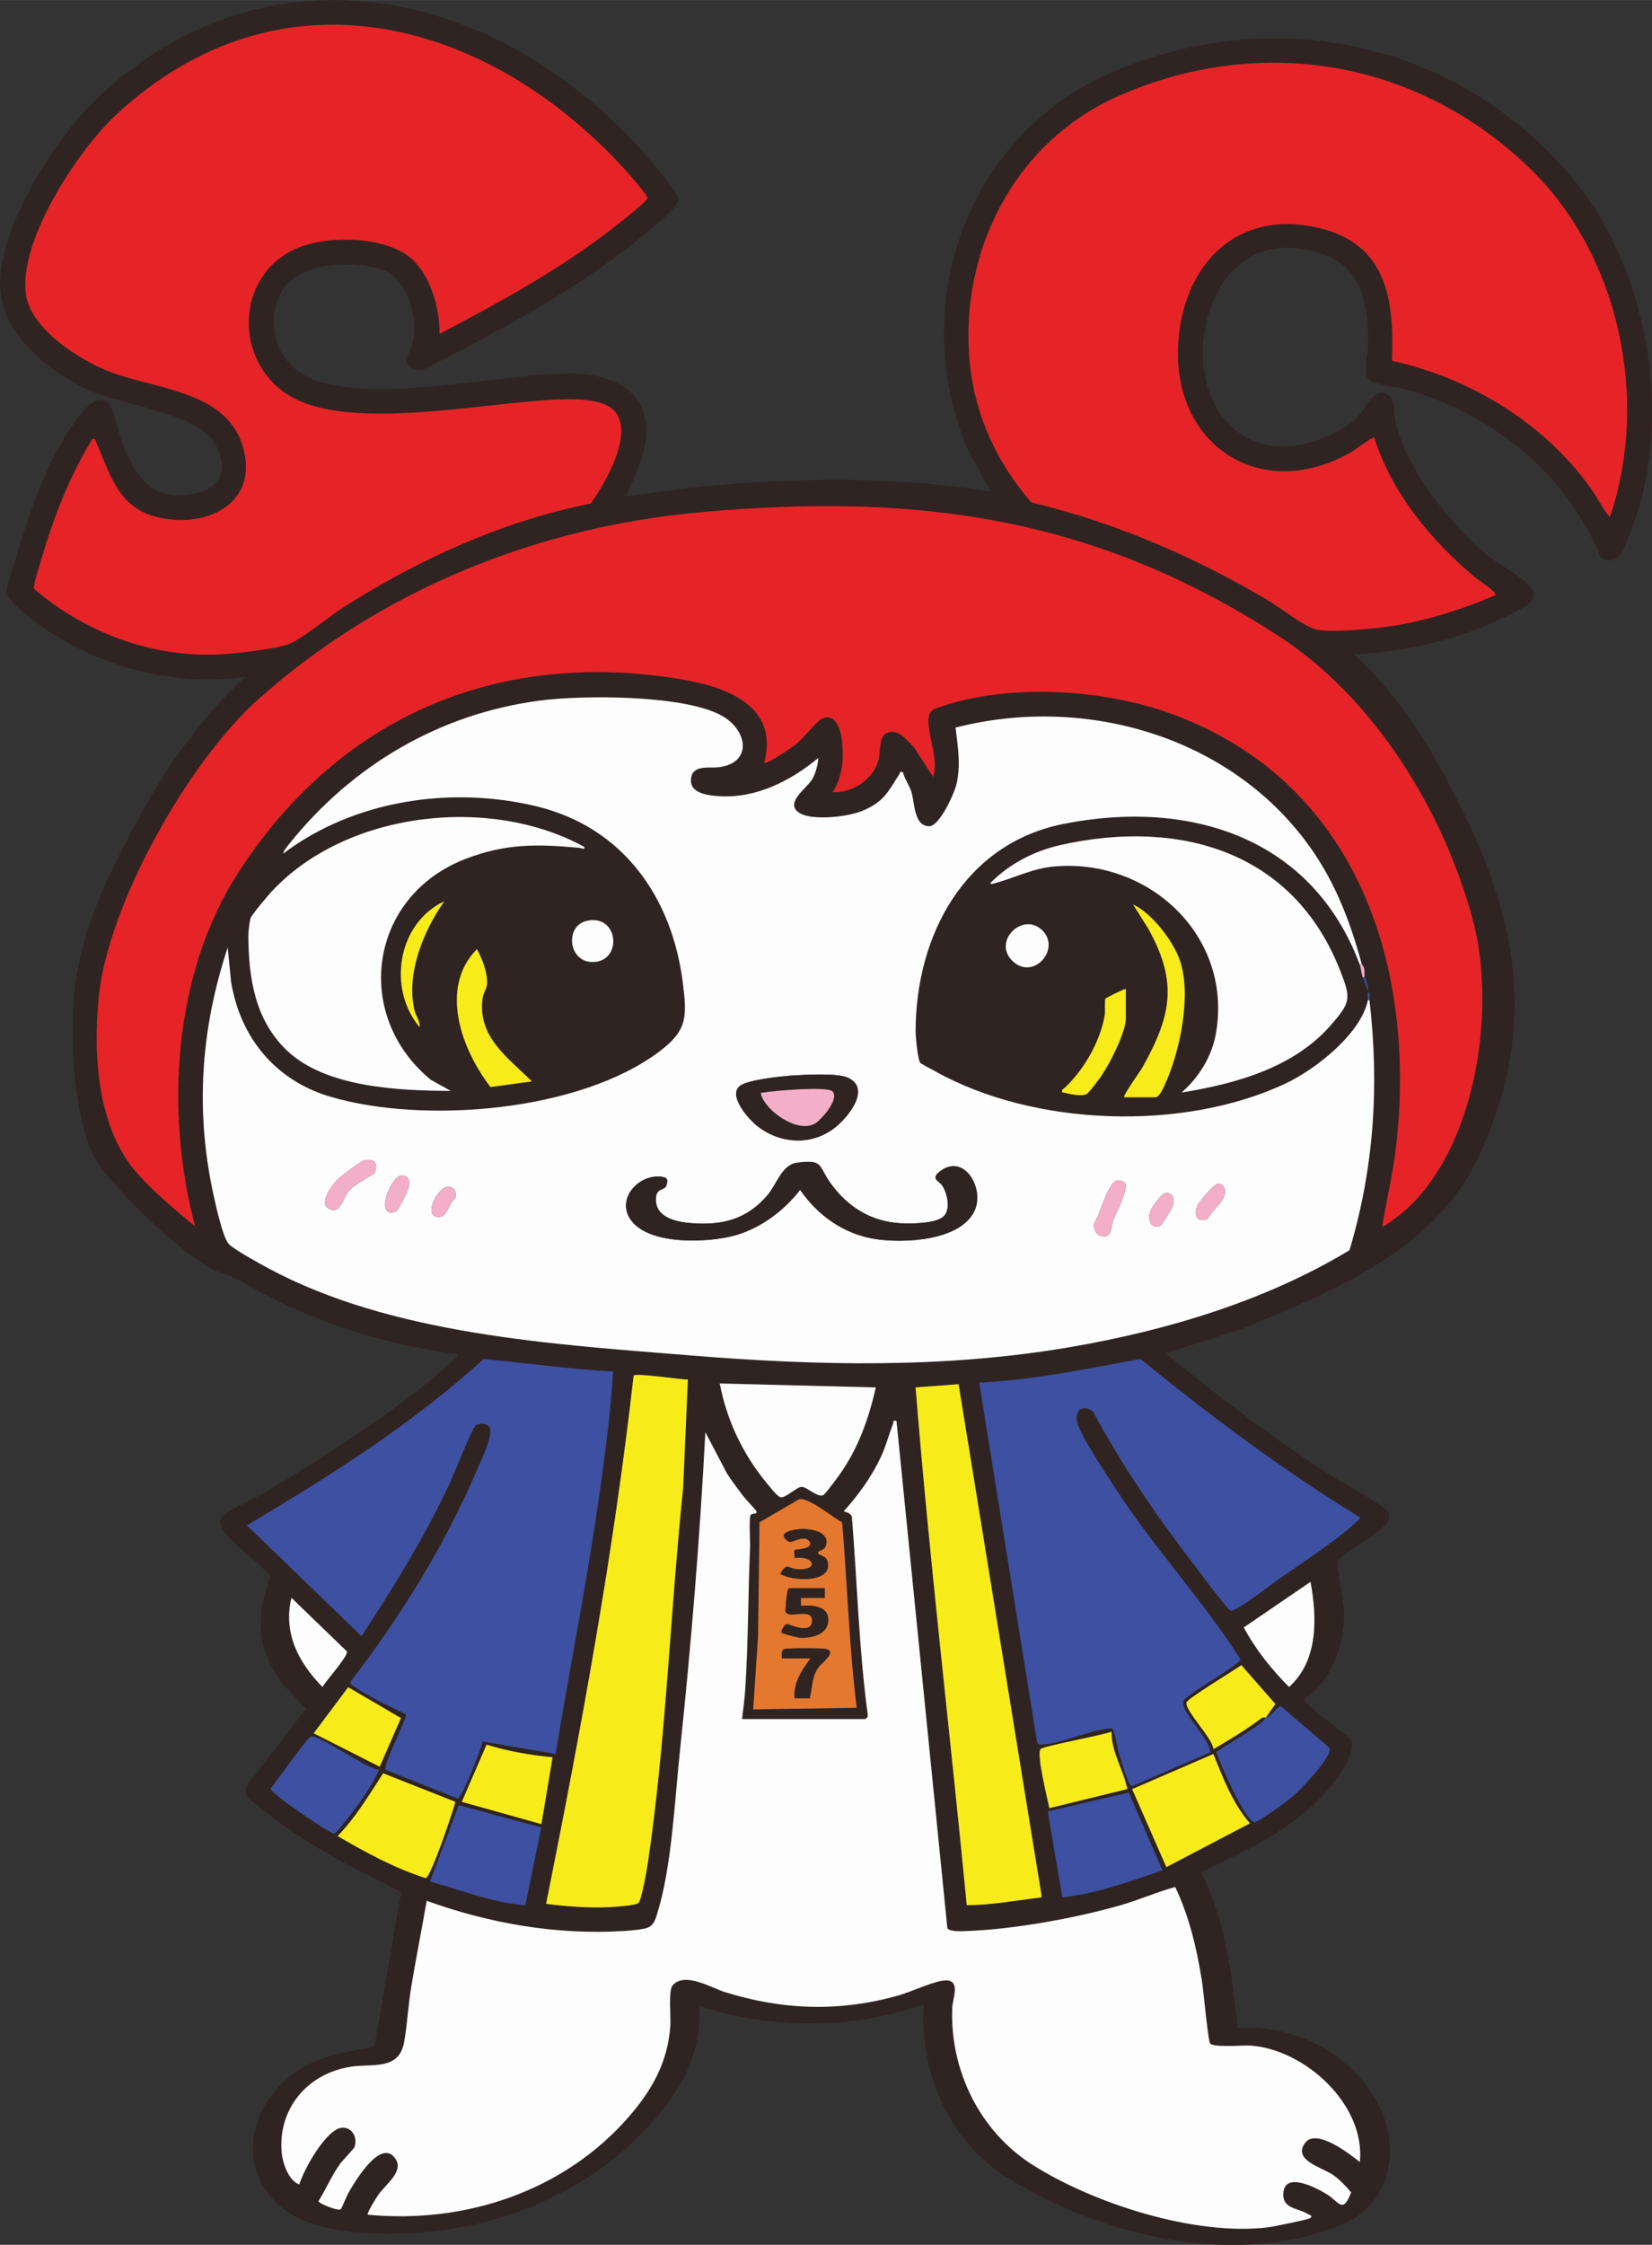
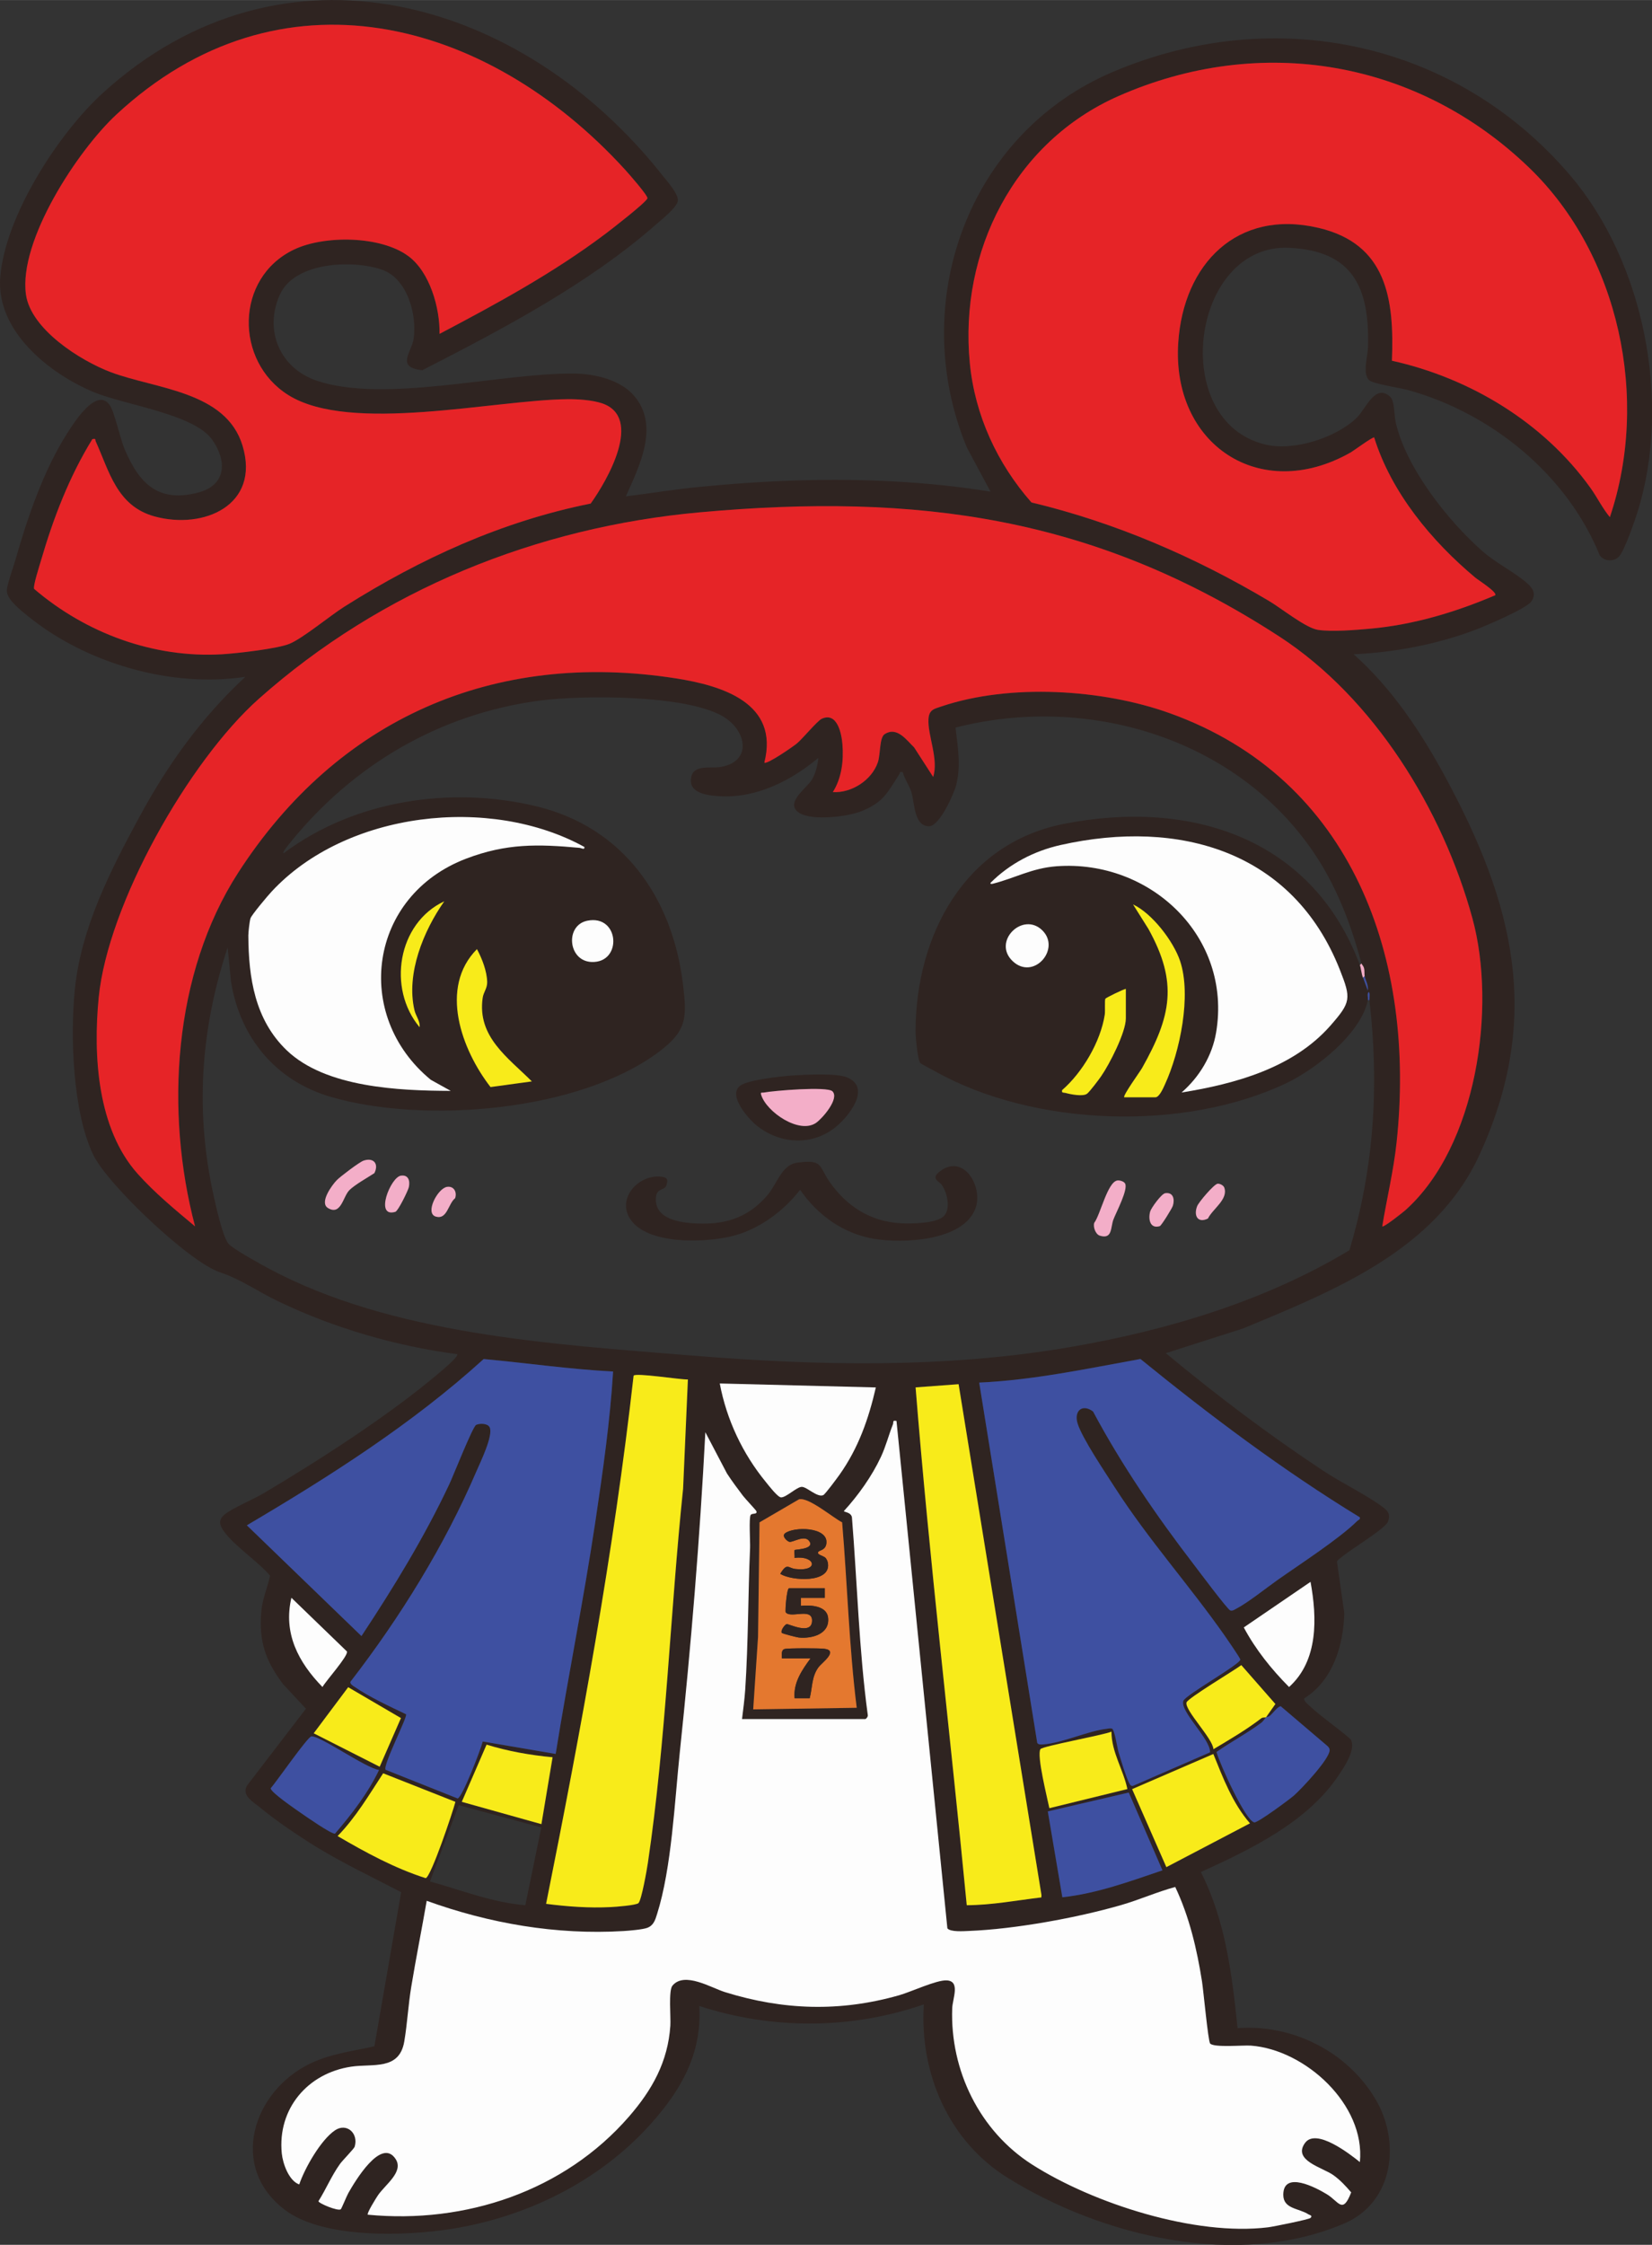
<svg xmlns="http://www.w3.org/2000/svg" id="b" width="105.83mm" height="143.71mm" viewBox="0 0 300 407.36">
  <rect x="0" y="0" width="300" height="407.36" fill="#333333" stroke="none" />
  <defs>
    <style>.d{fill:#2f2421;}.e{fill:#f3aec8;}.f{fill:#e62427;}.g{fill:#3e50a1;}.h{fill:#f8eb1a;}.i{fill:#e4782f;}.j{fill:#fdfdfd;}</style>
  </defs>
  <g id="c">
    <path class="d" d="M113.65,90.07c4.48-.55,8.95-1.3,13.45-1.73,5.89-.57,12-1,17.92-1.17,11.6-.34,23.43.19,34.86,2.04l-4.29-7.99c-10.88-26.2.16-57.04,26.57-68.21,29.37-12.43,62.22-5.53,82.98,18.8,13.49,15.82,18.44,41.26,12.23,61.1-.53,1.69-2.3,6.75-3.25,7.95-.88,1.12-2.77,1.08-3.61-.09-5.96-14.66-19.68-25.81-34.79-29.99-1.44-.4-6.47-1.14-7.13-1.83-1.19-1.25-.21-4.3-.16-5.92.3-10.67-2.59-17.52-14.31-18.07-17.83-.84-22.11,31.6-4.21,35.73,5.09,1.18,12.77-1.26,16.51-4.93,1.61-1.58,3.34-6.29,6.05-3.75.79.74.7,3.28.97,4.53,1.81,8.25,9.53,18.01,15.82,23.52,2.47,2.16,6.08,3.93,8.24,5.93,1.01.93,1.44,1.94.57,3.17-.92,1.3-8.52,4.52-10.4,5.22-6.98,2.59-14.4,3.99-21.84,4.34,6.96,6.21,12.22,14.11,16.63,22.26,12.46,23.01,17.7,43.66,6.17,68.66-7.97,17.28-26.33,24.54-42.9,31.43l-14.02,4.48c9.16,7.6,18.71,14.82,28.65,21.38,3.28,2.17,8.05,4.46,10.95,6.7.91.7,1.15,1.32.76,2.46-.49,1.43-7.9,5.64-9.29,7.22l1.34,9.39c-.15,5.92-2.08,12.22-7.25,15.48-.26.35.63,1.08.86,1.3,2.35,2.18,5.12,4.01,7.54,6.13,1.08,1.8-1.22,5.12-2.26,6.66-5.67,8.43-15.96,13.35-24.94,17.44,4.47,8.76,5.67,18.65,6.67,28.33,9.96-.75,19.84,4.23,24.98,12.77,4.71,7.83,3.4,18.82-5.62,22.68-19.31,8.26-43.87,2.41-61.1-8.29-10.74-6.67-16.02-18.97-15.24-31.47-13.24,4.56-27.46,4.6-40.77.29.52,8.72-3.38,15.37-8.96,21.56-9.27,10.27-22.41,16.74-36.06,18.89-8.28,1.31-23.11,1.82-30.1-3.36-10.48-7.77-6-21.73,4.64-26.73,3.71-1.74,7.55-2.16,11.48-3.05l4.86-27.97c-5.57-2.9-11.34-5.6-16.7-9.02-2.93-1.87-6.29-4.16-8.96-6.37-1.24-1.03-3.4-2.16-2.31-3.98l10.68-13.92-4.19-4.5c-3.18-4.26-4.37-7.71-3.92-13.13.19-2.28,1.11-4.32,1.6-6.5-2.29-2.71-6.39-5.29-8.41-8.09-.82-1.15-1.01-2.08.17-3.04,1.43-1.17,5.26-2.76,7.12-3.87,10.19-6.05,22.76-14.13,31.75-21.75.36-.31,3.76-3.1,3.33-3.46-11.14-1.47-22.36-4.73-32.49-9.59-3.71-1.78-6.83-4.03-10.6-5.28-5.55-1.84-20.38-15.9-22.98-21.29-3.75-7.76-4.22-21.74-3.33-30.22,1.16-11.07,6.47-21.45,11.7-31.1s11.28-18.03,19.24-25.44c-13.43,2.06-28.97-2.46-39.46-11-1.21-.98-3.93-3.05-3.85-4.69.05-1.08,1.16-4.14,1.53-5.43,2.15-7.57,5.15-16.37,9.39-23,1.17-1.83,5.38-8.63,7.78-5.17.84,1.21,1.89,6.09,2.7,8,2.65,6.25,6.15,9.81,13.46,7.82,5.02-1.36,5.13-5.74,2.44-9.55-3.29-4.66-15.74-6.28-21.46-8.62C8.93,67.79-.7,60.08.04,50.34c.84-11.06,10.53-26.09,18.61-33.45C51.39-12.93,94.91-.32,120.29,31.8c.83,1.05,2.88,3.31,2.81,4.58-.06,1.15-2.84,3.36-3.83,4.23-12.4,10.92-27.94,19.06-42.57,26.56-4.9-.48-1.94-3.31-1.59-5.66.66-4.43-1.15-11.01-5.77-12.59-5.32-1.82-15.79-1.42-18.5,4.51-2.97,6.5,0,13.41,6.72,15.66,12.36,4.14,33.26-1.44,46.69-1.31,3.73.03,8.48,1.13,10.96,4.1,4.58,5.47.9,12.67-1.56,18.2ZM79.82,60.57c10.32-5.43,20.71-11.07,30.05-18.1,1.21-.91,7.31-5.62,7.7-6.48.19-.42-3.44-4.54-4.06-5.22C88.35,3.22,50.72-6.71,21.11,20.8,14.12,27.29,3.36,43.62,4.7,53.41c.87,6.33,9.89,12.03,15.39,14.11,8.2,3.09,20.95,3.43,23.95,13.36,3.25,10.78-7.05,15.28-16,12.82-6.82-1.88-8.2-8.15-10.67-13.63-.15-.34.14-.52-.6-.4-4.21,6.83-7.1,14.35-9.34,22.05-.25.88-1.49,4.67-1.24,5.14,9.38,8.03,21.69,12.59,34.14,11.86,2.61-.15,10.07-.99,12.26-1.91,2.45-1.02,7.34-5.1,10-6.77,13.82-8.71,28.53-15.43,44.67-18.67,2.96-4.12,9.65-15.64,2.03-18.2-1.74-.58-4.38-.76-6.22-.74-13.42.14-39.44,6.31-50.71-.74-9.79-6.12-9.72-21.28,1.02-26.41,5.5-2.63,15.72-2.52,20.74,1.17,3.93,2.88,5.77,9.42,5.69,14.12ZM292.35,93.84c7.23-21.43,1.76-47.56-14.59-63.35-20.26-19.56-48.76-24.47-74.66-13.06-18.87,8.31-28.97,28.2-26.98,48.49.92,9.43,4.98,18.2,11.19,25.25,15.24,3.63,29.73,9.9,43.14,17.88,2.25,1.34,6.68,4.92,8.92,5.25,2.54.37,6.8.02,9.46-.22,7.88-.71,15.47-2.99,22.7-6.07.41-.56-3.06-2.73-3.61-3.19-7.94-6.64-15.26-15.46-18.37-25.44-.21-.19-3.76,2.43-4.33,2.75-16.4,9.26-32.49-1.49-31.25-19.98.95-14.25,10.68-24.27,25.46-20.81,12.4,2.9,13.79,12.91,13.34,24.11,14.19,3.14,27.56,11.22,36.06,23.09,1.24,1.73,2.16,3.67,3.52,5.3ZM251.01,222.55c.24.28,3.81-2.56,4.18-2.9,13.03-11.6,16.63-36.83,12.22-52.99-5.39-19.7-17.85-39.97-35.05-51.14-33.53-21.78-65.71-26.13-105.26-22.55-29.62,2.68-57.82,14.05-80.09,33.85-12.71,11.3-27.42,37.26-29.07,54.23-1.03,10.6-.22,23.8,7.08,31.96,3.11,3.48,6.84,6.55,10.42,9.54-5.48-20.75-4-45.85,7.83-64.18,18.02-27.93,46.39-40.43,79.46-35.27,8.42,1.31,18.86,4.47,16.09,15.29.43.42,5.29-2.95,5.92-3.48,1.05-.88,3.7-4.1,4.5-4.47,2.82-1.3,3.61,2.71,3.76,4.61.24,2.98-.13,6.13-1.74,8.69,3.35.21,7.07-2.13,8.18-5.42.5-1.49.25-4.48,1.25-5.11,2.22-1.41,3.94,1.08,5.33,2.42l3.46,5.36c1.04-3.23-1.05-7.59-.85-10.52.11-1.71,1.05-1.83,2.37-2.28,12.4-4.18,29.2-3.16,41.43,1.23,33.34,11.96,44.78,44.74,41.2,77.95-.55,5.12-1.77,10.12-2.6,15.19ZM247.24,174.82c-1.98-7.36-4.65-14.35-9.02-20.63-14.2-20.42-40.94-28.26-64.7-22.16.41,3.53,1.01,6.87.13,10.4-.42,1.66-3.05,7.5-4.92,7.5-2.82,0-2.6-4.3-3.25-6.28-.41-1.23-1.21-2.27-1.53-3.53-.67-.15-.46.09-.64.37-2.15,3.33-2.84,5.08-6.88,6.71-2.52,1.02-8.77,1.72-11.1.41-3.16-1.78,1.25-4.61,2.14-6.18.68-1.19,1-2.56,1.15-3.91-5.02,4.18-11.34,7.4-18.08,6.95-2.23-.15-5.68-.57-4.99-3.57.49-2.12,3.43-1.49,4.97-1.68,6.14-.78,5.24-6.65.67-9.28-6.79-3.9-25.45-3.84-33.27-2.8-18.15,2.42-33.88,11.69-45.29,25.85-.23.28-1.37,1.65-1.16,1.87,12.84-9.67,30.47-12.29,45.98-8.54,15.73,3.8,24.64,16.54,26.56,32.15.76,6.16.77,8.56-4.33,12.38-14.5,10.87-42.61,13.15-59.61,8.19-9.97-2.91-16.46-10.69-18.12-20.92l-.61-6.18c-4.96,14.96-5.95,29.99-2.46,45.41.41,1.8,1.58,7.15,2.63,8.36.82.95,5.76,3.65,7.16,4.41,22.49,12.1,51.78,13.81,76.97,15.86,22.89,1.86,46.02,2.36,68.73-1.54,17.55-3.01,35.41-8.36,50.68-17.57,4.49-14.93,5.43-29.93,3.63-45.39-.04-.34.14-1.45-.14-1.45-.34.3-.06,1.03-.14,1.45-1.23,6.08-9.47,12.55-14.84,15.09-18.59,8.81-45.86,7.89-63.82-2.21-.47-.26-2.43-1.28-2.6-1.45-.5-.52-.88-4.79-.88-5.77.05-17.42,8.88-34.06,26.89-37.63,22.96-4.55,45.18,2.49,53.8,25.61.22.6.27,1.65.58,2.31l.86,2.31c.15-.92-.41-1.82-.58-2.6-.09-.4.01-.93-.12-1.47-.09-.38-.41-.67-.46-.84ZM106.13,153.71c-17.18-9.47-43.31-6.47-56.82,8.09-.64.69-3.65,4.25-3.83,4.85-.16.54-.39,2.49-.39,3.11.04,7.68,1.17,15.28,6.96,20.83,7.08,6.79,20.49,7.33,29.79,7.37l-3.62-2.01c-14.27-11.73-11.26-33.41,6.44-40.14,7.29-2.77,12.97-2.65,20.6-1.95.3.03.92.43.86-.14ZM214.57,198.25c9.77-1.57,20.29-4.46,27.04-12.14,3.75-4.27,3.77-4.92,1.72-10.12-8.5-21.56-29.19-27.47-50.69-22.66-4.83,1.08-9.28,3.39-12.77,6.89-.04.22.27.18.43.14,3.93-.98,7.1-2.84,11.58-3.17,16.99-1.25,31.89,12.73,28.98,30.14-.71,4.26-3.06,8.12-6.28,10.92ZM80.68,163.55c-8.48,3.96-10.37,15.82-4.48,22.85.11-1.12-.7-2.05-.94-3.11-1.53-6.63,1.65-14.4,5.42-19.74ZM204.16,199.12h5.64c.73,0,1.45-1.71,1.73-2.32,2.74-5.94,4.86-16.15,2.76-22.42-1.21-3.6-5.09-8.65-8.54-10.26l2.79,4.44c5.43,9.76,4.15,15.86-1.16,25.26-.36.65-3.54,5.02-3.23,5.3ZM106.63,167.08c-4.05.84-3.49,7.32.8,7.48,5.65.21,5.1-8.7-.8-7.48ZM189.31,168.85c-3.54-3.54-9.19,1.99-5.41,5.56,3.78,3.58,8.79-2.17,5.41-5.56ZM96.59,196.23c-4.37-4.36-9.95-8.1-8.94-15.16.15-1.06.84-1.72.82-2.87-.04-1.96-.93-4.26-1.86-5.98-6.93,7-2.78,18.27,2.47,25.03l7.51-1.03ZM204.45,179.45c-.54.1-3.6,1.61-3.71,1.78-.18.28-.01,2.2-.12,2.92-.76,4.9-4.06,10.5-7.74,13.67-.12.59.23.41.63.52.91.25,3.2.71,3.92.12.52-.43,2.05-2.45,2.51-3.12,1.51-2.17,4.51-8,4.51-10.53v-5.35ZM111.34,248.87c-7.87-.4-15.67-1.55-23.51-2.26-12.97,11.78-27.94,21.28-43,30.17l20.81,20.1c5.85-8.84,11.43-17.96,15.96-27.57.71-1.5,4.24-10.45,4.86-10.75.66-.32,2.1-.3,2.46.43.71,1.45-1.71,6.38-2.41,8.01-5.78,13.48-13.92,26.6-22.87,38.17-.08.44.45.72.75.92,2.7,1.86,6.38,3.55,9.35,4.98.32.43-4.24,9.24-3.72,10.07l13.09,5.21c.83-.2,4.23-8.95,4.55-10.34l13.25,2.26c2.25-14.06,5.09-28.03,7.2-42.12,1.35-9.04,2.67-18.17,3.23-27.29ZM219.75,317.98c.1-2.41-5.44-7.33-4.86-9.32.31-1.06,10.47-6.71,10.35-7.53-.05-.31-2.34-3.62-2.75-4.21-6.43-9.19-13.91-17.48-20.07-27.07-1.7-2.65-5.86-8.83-6.71-11.51-.73-2.31.83-3.68,2.79-2.22,5.23,9.78,11.52,18.94,18.26,27.72.82,1.07,6.15,8.24,6.67,8.39.41.13.73-.14,1.07-.31,2.12-1.09,5.41-3.74,7.51-5.22,3.97-2.79,11.25-7.5,14.46-10.7.2-.2.59-.25.48-.67-14-8.55-27.12-18.4-39.84-28.73-9.7,1.75-19.39,3.83-29.28,4.28l10.54,65.39c.25.37.75.28,1.14.26,3.4-.25,8.05-2.42,11.4-2.81.34-.04.69-.16,1.04-.04.46.15.94,3.45,1.2,4.31.36,1.18,1.43,4.72,1.93,5.59.17.29.25.53.66.49l14.02-6.1ZM124.92,250.32c-1.31.06-9.52-1.27-9.84-.68-3.63,32.2-9.53,64.11-15.89,95.84,3.87.5,7.81.79,11.73.59.92-.05,4.67-.33,5.05-.73.55-.58,1.52-6.1,1.7-7.27,3.31-22.26,4.05-45.52,6.4-67.94l.87-19.81ZM159.05,251.77l-28.34-.72c1.24,6.58,4.16,12.77,8.4,17.92.49.6,2.13,2.74,2.73,2.75.94.02,2.86-1.91,3.77-1.91s2.83,1.98,3.89,1.5c.38-.17,2.54-3.11,2.96-3.71,3.42-4.82,5.27-10.09,6.59-15.83ZM174.08,251.18l-7.81.58c2.5,31.37,6.27,62.67,9.29,93.97,4.53-.02,9.06-.88,13.55-1.42l.02-.42-15.05-92.71ZM157.17,311.93h-22.41c.21-1.76.46-3.59.58-5.35.57-8.56.52-17.18.88-25.73.05-1.08-.23-5.48.11-5.96.27-.38,1.28-.02,1.03-.7-.07-.18-2.05-2.28-2.43-2.78-1-1.32-1.99-2.66-2.9-4.04l-3.93-7.49c-1,19.36-2.6,38.71-4.63,57.99-.94,8.93-1.49,21.09-4.13,29.42-.35,1.1-.63,2.1-1.8,2.53-.85.32-3.3.52-4.33.58-12.15.73-24.34-1.39-35.71-5.49-.91,5.19-1.94,10.36-2.8,15.56-.54,3.28-.73,6.81-1.28,10-.9,5.27-5.69,3.96-9.63,4.54-7.89,1.17-13.41,7.62-12.61,15.73.18,1.86,1.29,4.98,3.17,5.64.98-2.95,3.93-8.11,6.51-9.83,2.1-1.4,4.29.54,3.56,2.98-.11.37-2.19,2.47-2.66,3.12-1.59,2.21-2.49,4.5-3.92,6.77.01.38,3.52,1.85,4.05,1.47.13-.1,1.09-2.44,1.39-2.97,1.15-2.01,5.95-10.15,8.57-6.16,1.53,2.33-1.87,4.63-3.21,6.6-.28.41-2.08,3.28-1.84,3.51,17.71,1.7,35.67-4.28,47.42-17.79,4.21-4.85,7.08-9.93,7.52-16.48.11-1.55-.36-6.4.38-7.29,2.17-2.63,7.07.39,9.52,1.16,10.62,3.31,20.95,3.63,31.68.57,2.17-.62,6.72-2.77,8.59-2.69,2.55.1,1.08,3.28,1.02,5.08-.4,11.28,5,22.26,14.48,28.32,11.14,7.11,29.67,13.04,42.88,11.41.91-.11,7.42-1.42,7.7-1.7.44-.44-.15-.5-.37-.65-1.73-1.13-4.57-.95-4.57-3.55,0-4.45,5.97-1.29,7.93-.09,2.17,1.33,2.85,3.7,4.4-.35-1-1.16-1.99-2.23-3.24-3.13-1.94-1.38-7.44-2.63-5.15-5.83,2-2.78,8.13,1.99,9.97,3.46,1.02-10.43-9.94-20.4-19.79-21.13-1.41-.1-6.79.4-7.41-.39-.35-.45-1.22-9.68-1.47-11.26-.93-5.89-2.3-11.74-4.86-17.14-3.32.9-6.47,2.32-9.78,3.27-8.05,2.33-19.33,4.38-27.68,4.71-.91.04-3.39.23-3.92-.48l-9.24-92.07c-.82-.15-.47.2-.65.63-.78,1.95-1.27,3.97-2.19,5.92-1.63,3.48-4.12,6.96-6.7,9.79-.1.22,1.27.18,1.45,1.15.97,11.96,1.26,24,2.88,35.9.05.25-.23.64-.42.69ZM155.58,309.9c-1.39-11.16-1.69-22.44-2.65-33.65-1.7-.85-6.1-4.62-7.83-4.18l-7.17,4.18-.27,20.79-.88,13.15,18.8-.29ZM237.99,287.05l-12.12,8.27c2.14,4.01,5.03,7.6,8.22,10.81,5.34-4.8,5.09-12.57,3.9-19.08ZM52.92,289.94c-1.52,6.45,1.27,11.72,5.64,16.19.6-1.09,4.67-5.6,4.45-6.44l-10.09-9.75ZM229.89,311.64l1.71-2.42-6.19-7.06c-1.24.94-9.75,6.02-9.95,6.78-.36,1.42,4.77,6.53,4.89,8.48,2.96-1.77,5.96-3.51,8.7-5.62.27-.21.76-.11.83-.16-.22.18-.45.66-.89.99-2.58,1.92-5.47,3.44-8.1,5.28.54,2.06,5.24,12.47,6.86,12.78.61.12,6.36-4.14,7.19-4.87,1.36-1.18,6.53-6.68,6.49-8.26,0-.31-.19-.54-.41-.74l-8.45-7.19c-.48-.08-1.54,1.36-1.99,1.72-.25.21-.63.21-.72.28ZM56.97,314.53l11.98,6.07,3.85-8.83-9.58-5.6-6.26,8.35ZM201.84,314.24c-1.55.65-12.5,2.62-12.88,3.16-.74,1.06,1.27,9.01,1.61,10.72l14.17-3.47c-.74-3.53-2.9-6.69-2.89-10.41ZM68.83,321.19c-2.38-.31-10.72-6.25-12.29-6.1-.68.07-6.4,8.31-7.39,9.42,0,.74,4.52,3.8,5.41,4.43s5.7,3.97,6.27,3.8c3.05-3.56,5.97-7.3,7.99-11.55ZM100.35,318.87c-4.06-.37-8.09-1.09-11.98-2.29l-4.5,10.38,14.46,4.05,2.03-12.15ZM205.6,324.66l6.22,14.16,15.18-7.95c-3.14-3.61-4.88-8.2-6.65-12.58l-14.74,6.37ZM82.7,326.98l-13.12-5.18c-2.56,3.93-4.97,8-8.27,11.39,5.08,2.96,10.36,5.85,16,7.64.97-.28,4.93-12.06,5.39-13.84ZM204.98,325.28l-14.71,3.43,2.64,15.58c6.28-.68,12.25-2.87,18.18-4.89l-6.12-14.12ZM98.3,331.62l-14.99-4.05-5.23,13.85c5.72,1.57,11.34,3.83,17.32,4.31l2.9-14.12Z" />
-     <path class="j" d="M248.69,181.48c1.8,15.46.85,30.47-3.63,45.39-15.27,9.21-33.13,14.56-50.68,17.57-22.71,3.9-45.84,3.39-68.73,1.54-25.19-2.04-54.48-3.76-76.97-15.86-1.4-.76-6.34-3.46-7.16-4.41-1.05-1.21-2.22-6.57-2.63-8.36-3.48-15.42-2.49-30.46,2.46-45.41l.61,6.18c1.66,10.24,8.14,18.01,18.12,20.92,17,4.96,45.11,2.69,59.61-8.19,5.09-3.82,5.09-6.22,4.33-12.38-1.93-15.61-10.84-28.34-26.56-32.15-15.51-3.75-33.14-1.14-45.98,8.54-.2-.22.93-1.59,1.16-1.87,11.41-14.16,27.14-23.44,45.29-25.85,7.82-1.04,26.47-1.11,33.27,2.8,4.58,2.63,5.47,8.5-.67,9.28-1.53.19-4.48-.44-4.97,1.68-.69,2.99,2.75,3.42,4.99,3.57,6.74.45,13.06-2.78,18.08-6.95-.15,1.35-.47,2.73-1.15,3.91-.9,1.57-5.31,4.4-2.14,6.18,2.33,1.31,8.58.61,11.1-.41,4.03-1.63,4.73-3.38,6.88-6.71.18-.28-.03-.52.64-.37.33,1.26,1.13,2.3,1.53,3.53.65,1.98.43,6.27,3.25,6.28,1.87,0,4.5-5.83,4.92-7.5.88-3.53.28-6.86-.13-10.4,23.76-6.09,50.5,1.74,64.7,22.16,4.37,6.28,7.04,13.27,9.02,20.63l-.29.29c-8.62-23.12-30.83-30.16-53.8-25.61-18.01,3.57-26.85,20.21-26.89,37.63,0,.97.38,5.24.88,5.77.16.17,2.13,1.19,2.6,1.45,17.96,10.1,45.23,11.02,63.82,2.21,5.37-2.54,13.61-9.01,14.84-15.09h.29ZM143.95,195.16c-2.03.13-7.96.77-9.47,1.81-2.49,1.72,1.52,6.22,3.19,7.48,4.31,3.27,10.1,3.45,14.3-.11,2.24-1.9,6.28-6.97,1.87-8.83-1.89-.8-7.62-.5-9.89-.35ZM63.43,215.99c1.02-1.02,3.29-2.27,4.56-3.1.86-1.73-.17-2.88-1.97-2.27-.74.25-4.22,2.88-4.86,3.54-.88.91-3.22,4.1-1.59,5.07,2.37,1.41,2.72-2.09,3.86-3.23ZM171.38,220.71c-1.33,1.35-6,1.38-7.87,1.27-5.45-.33-9.7-3.05-12.8-7.44-2.08-2.95-1.17-4.19-5.96-3.54-2.8.38-3.62,3.83-5.38,5.9-3.69,4.32-8.14,5.5-13.72,5.07-2.73-.21-6.68-.96-6.54-4.48.08-2.05,1.63-1.34,1.93-2.43.21-.75.29-1.3-.6-1.47-4.09-.78-8.47,3.6-6.06,7.51,3.06,4.96,14.32,4.46,19.22,3.05,4.63-1.33,8.8-4.48,11.71-8.24,3.15,4.59,7.82,7.94,13.38,8.89,5.23.9,16.16.44,18.43-5.43,1.51-3.91-2.02-10.02-6.31-6.89-1.95,1.42-.27,1.85.24,2.56.99,1.41,1.65,4.36.34,5.68ZM72.79,213.34c-1.88.29-4.82,7.72-.99,6.56.5-.15,2.32-3.87,2.45-4.5.24-1.14-.1-2.26-1.46-2.06ZM202.92,214.21c-1.8.27-3.08,6.19-4.2,7.69-.25.75.24,2.09,1.02,2.33,2.31.71,1.92-1.5,2.46-2.92.49-1.31,2.75-5.51,2.11-6.57-.21-.36-.96-.59-1.38-.53ZM221.12,214.8c-.66.06-3.44,3.34-3.72,4.07-.68,1.76.13,3.15,1.96,2.25.85-1.76,3.72-3.47,2.97-5.61-.14-.41-.79-.75-1.21-.71ZM81.18,215.37c-1.7.26-4.09,4.79-2.03,5.4s2.23-2.33,3.5-3.34c.39-1.1-.22-2.26-1.47-2.06ZM211.6,216.52c-.7.11-2.57,2.71-2.74,3.35-.37,1.39,0,3.16,1.75,2.63.31-.09,2.25-3.26,2.38-3.7.36-1.17.08-2.5-1.39-2.28Z" />
    <path class="j" d="M157.17,311.93c.19-.06.47-.44.42-.69-1.61-11.89-1.91-23.93-2.88-35.9-.17-.98-1.54-.94-1.45-1.15,2.58-2.82,5.07-6.3,6.7-9.79.92-1.95,1.41-3.97,2.19-5.92.18-.44-.17-.78.65-.63l9.24,92.07c.53.71,3.01.52,3.92.48,8.36-.33,19.63-2.38,27.68-4.71,3.31-.96,6.46-2.37,9.78-3.27,2.56,5.4,3.93,11.26,4.86,17.14.25,1.58,1.11,10.81,1.47,11.26.63.79,6,.29,7.41.39,9.85.73,20.82,10.7,19.79,21.13-1.83-1.47-7.97-6.25-9.97-3.46-2.29,3.19,3.21,4.44,5.15,5.83,1.26.9,2.24,1.97,3.24,3.13-1.56,4.05-2.23,1.67-4.4.35-1.96-1.2-7.93-4.36-7.93.09,0,2.6,2.84,2.42,4.57,3.55.22.14.82.21.37.65-.28.28-6.79,1.59-7.7,1.7-13.21,1.63-31.74-4.3-42.88-11.41-9.48-6.06-14.88-17.04-14.48-28.32.06-1.79,1.53-4.97-1.02-5.08-1.87-.08-6.42,2.07-8.59,2.69-10.73,3.06-21.06,2.74-31.68-.57-2.45-.76-7.35-3.79-9.52-1.16-.74.89-.27,5.75-.38,7.29-.45,6.55-3.31,11.64-7.52,16.48-11.75,13.52-29.71,19.5-47.42,17.79-.24-.23,1.56-3.1,1.84-3.51,1.34-1.97,4.74-4.27,3.21-6.6-2.62-4-7.42,4.14-8.57,6.16-.3.52-1.25,2.87-1.39,2.97-.53.38-4.04-1.09-4.05-1.47,1.43-2.27,2.34-4.56,3.92-6.77.47-.65,2.55-2.75,2.66-3.12.73-2.44-1.45-4.38-3.56-2.98-2.58,1.72-5.52,6.89-6.51,9.83-1.88-.66-2.99-3.79-3.17-5.64-.8-8.11,4.72-14.56,12.61-15.73,3.94-.59,8.72.72,9.63-4.54.55-3.19.73-6.72,1.28-10,.86-5.2,1.9-10.37,2.8-15.56,11.37,4.11,23.55,6.22,35.71,5.49,1.03-.06,3.48-.27,4.33-.58,1.17-.44,1.46-1.43,1.8-2.53,2.64-8.33,3.19-20.5,4.13-29.42,2.03-19.28,3.63-38.63,4.63-57.99l3.93,7.49c.91,1.39,1.9,2.72,2.9,4.04.38.5,2.36,2.6,2.43,2.78.25.67-.76.31-1.03.7-.34.49-.07,4.89-.11,5.96-.37,8.55-.32,17.16-.88,25.73-.12,1.76-.37,3.6-.58,5.35h22.41Z" />
    <path class="f" d="M79.82,60.57c.08-4.71-1.77-11.24-5.69-14.12-5.02-3.69-15.23-3.8-20.74-1.17-10.74,5.12-10.82,20.29-1.02,26.41,11.28,7.04,37.3.87,50.71.74,1.84-.02,4.48.16,6.22.74,7.62,2.56.93,14.08-2.03,18.2-16.14,3.24-30.84,9.96-44.67,18.67-2.66,1.67-7.55,5.75-10,6.77-2.19.92-9.66,1.75-12.26,1.91-12.45.73-24.75-3.83-34.14-11.86-.25-.46.99-4.26,1.24-5.14,2.24-7.69,5.13-15.22,9.34-22.05.74-.12.45.06.6.4,2.47,5.48,3.85,11.75,10.67,13.63,8.94,2.46,19.25-2.04,16-12.82-2.99-9.93-15.75-10.27-23.95-13.36-5.51-2.08-14.52-7.78-15.39-14.11-1.34-9.8,9.42-26.13,16.4-32.61C50.72-6.71,88.35,3.22,113.51,30.78c.62.68,4.25,4.79,4.06,5.22-.39.85-6.49,5.57-7.7,6.48-9.34,7.03-19.73,12.67-30.05,18.1Z" />
    <path class="f" d="M292.35,93.84c-1.36-1.63-2.28-3.57-3.52-5.3-8.5-11.87-21.86-19.94-36.06-23.09.45-11.2-.94-21.21-13.34-24.11-14.78-3.46-24.51,6.56-25.46,20.81-1.24,18.49,14.85,29.24,31.25,19.98.57-.32,4.12-2.94,4.33-2.75,3.11,9.99,10.43,18.81,18.37,25.44.55.46,4.01,2.63,3.61,3.19-7.23,3.08-14.82,5.36-22.7,6.07-2.66.24-6.92.59-9.46.22-2.24-.33-6.67-3.92-8.92-5.25-13.42-7.98-27.91-14.24-43.14-17.88-6.21-7.05-10.27-15.82-11.19-25.25-1.99-20.3,8.12-40.18,26.98-48.49,25.91-11.41,54.41-6.5,74.66,13.06,16.35,15.79,21.82,41.92,14.59,63.35Z" />
    <path class="g" d="M111.34,248.87c-.56,9.12-1.88,18.24-3.23,27.29-2.11,14.09-4.95,28.06-7.2,42.12l-13.25-2.26c-.32,1.39-3.71,10.15-4.55,10.34l-13.09-5.21c-.52-.83,4.04-9.64,3.72-10.07-2.97-1.42-6.65-3.12-9.35-4.98-.29-.2-.83-.49-.75-.92,8.95-11.57,17.09-24.69,22.87-38.17.7-1.63,3.12-6.55,2.41-8.01-.36-.73-1.8-.75-2.46-.43-.62.3-4.15,9.25-4.86,10.75-4.53,9.61-10.11,18.73-15.96,27.57l-20.81-20.1c15.06-8.89,30.03-18.39,43-30.17,7.84.71,15.64,1.86,23.51,2.26Z" />
    <path class="g" d="M219.75,317.98l-14.02,6.1c-.41.04-.49-.2-.66-.49-.5-.86-1.58-4.41-1.93-5.59-.26-.86-.74-4.16-1.2-4.31-.35-.12-.69,0-1.04.04-3.35.39-7.99,2.56-11.4,2.81-.39.03-.89.11-1.14-.26l-10.54-65.39c9.89-.45,19.58-2.53,29.28-4.28,12.72,10.33,25.84,20.18,39.84,28.73.11.43-.28.47-.48.67-3.21,3.19-10.49,7.9-14.46,10.7-2.1,1.48-5.39,4.13-7.51,5.22-.33.17-.66.43-1.07.31-.51-.16-5.85-7.33-6.67-8.39-6.74-8.78-13.03-17.94-18.26-27.72-1.96-1.46-3.52-.09-2.79,2.22.84,2.68,5.01,8.86,6.71,11.51,6.16,9.59,13.64,17.88,20.07,27.07.41.59,2.7,3.9,2.75,4.21.12.82-10.04,6.47-10.35,7.53-.58,1.99,4.96,6.9,4.86,9.32Z" />
    <path class="h" d="M124.92,250.32l-.87,19.81c-2.34,22.42-3.09,45.68-6.4,67.94-.17,1.17-1.14,6.69-1.7,7.27-.38.4-4.14.69-5.05.73-3.91.2-7.86-.09-11.73-.59,6.36-31.73,12.26-63.64,15.89-95.84.33-.58,8.53.74,9.84.68Z" />
    <path class="j" d="M106.13,153.71c.06.57-.56.17-.86.14-7.64-.7-13.31-.82-20.6,1.95-17.7,6.73-20.71,28.41-6.44,40.14l3.62,2.01c-9.3-.03-22.71-.57-29.79-7.37-5.78-5.55-6.92-13.15-6.96-20.83,0-.62.22-2.56.39-3.11.18-.6,3.18-4.16,3.83-4.85,13.51-14.56,39.64-17.56,56.82-8.09Z" />
    <path class="h" d="M174.08,251.18l15.05,92.71-.02.42c-4.5.54-9.02,1.4-13.55,1.42-3.02-31.31-6.78-62.6-9.29-93.97l7.81-.58Z" />
    <path class="j" d="M214.57,198.25c3.22-2.8,5.57-6.66,6.28-10.92,2.91-17.41-11.99-31.39-28.98-30.14-4.48.33-7.65,2.19-11.58,3.17-.16.04-.47.08-.43-.14,3.49-3.5,7.94-5.81,12.77-6.89,21.5-4.81,42.18,1.1,50.69,22.66,2.05,5.2,2.03,5.85-1.72,10.12-6.75,7.68-17.27,10.57-27.04,12.14Z" />
    <path class="i" d="M155.58,309.9l-18.8.29.88-13.15.27-20.79,7.17-4.18c1.73-.44,6.14,3.33,7.83,4.18.95,11.21,1.25,22.49,2.65,33.65ZM148.64,281.56c.25-.29,1.35-.26,1.44-1.62.19-2.87-5.88-2.95-7.51-1.71-.66.51.34,1.43.78,1.55.62.16,2.94-1.47,3.71.03.69,1.34-2.63,1.34-2.75,1.46s.04,1.09-.02,1.43c3.76-.51,4.57,2.51.16,2.01-1.34-.15-1.49-1.22-2.76.88,2.06,1.3,9.12,1.71,8.67-1.85-.05-.37-.19-.75-.43-1.03-.35-.41-1.78-.59-1.29-1.16ZM149.79,288.21h-6.51c-.41,0-.74,4.17-.61,4.35.86,1.21,4.85-.94,4.79,1.56-.06,2.71-4.33.47-4.63.6-.39.17-1.13,1.2-.86,1.59.09.13,2.69.8,3.06.84,2.41.24,5.66-.61,5.34-3.59-.24-2.2-3.22-2.33-4.94-2.16v-1.45h4.34v-1.74ZM141.99,300.94h5.21c-1.56,2.11-3.16,4.45-2.89,7.23h2.73c.52-1.99.32-3.88,1.61-5.64.56-.76,3.73-3.02,1.02-3.34-.89-.11-6.63-.13-7.2.05-.67.22-.46,1.13-.47,1.7Z" />
    <path class="j" d="M159.05,251.77c-1.32,5.74-3.17,11-6.59,15.83-.43.6-2.59,3.54-2.96,3.71-1.07.48-2.97-1.5-3.89-1.5s-2.82,1.93-3.77,1.91c-.6-.01-2.24-2.15-2.73-2.75-4.24-5.15-7.16-11.34-8.4-17.92l28.34.72Z" />
    <path class="g" d="M204.98,325.28l6.12,14.12c-5.93,2.01-11.91,4.21-18.18,4.89l-2.64-15.58,14.71-3.43Z" />
-     <path class="g" d="M98.3,331.62l-2.9,14.12c-5.98-.48-11.6-2.74-17.32-4.31l5.23-13.85,14.99,4.05Z" />
    <path class="h" d="M205.6,324.66l14.74-6.37c1.77,4.38,3.51,8.97,6.65,12.58l-15.18,7.95-6.22-14.16Z" />
    <path class="g" d="M229.89,311.64c.09-.07.47-.07.72-.28.45-.36,1.51-1.81,1.99-1.72l8.45,7.19c.22.2.4.42.41.74.04,1.58-5.14,7.08-6.49,8.26-.84.73-6.59,4.98-7.19,4.87-1.62-.31-6.32-10.72-6.86-12.78,2.63-1.84,5.52-3.36,8.1-5.28.44-.32.66-.81.89-.99Z" />
    <path class="h" d="M82.7,326.98c-.46,1.79-4.41,13.56-5.39,13.84-5.63-1.79-10.92-4.67-16-7.64,3.3-3.38,5.7-7.46,8.27-11.39l13.12,5.18Z" />
    <path class="g" d="M68.83,321.19c-2.03,4.25-4.94,7.99-7.99,11.55-.57.17-5.4-3.19-6.27-3.8s-5.42-3.7-5.41-4.43c.99-1.11,6.71-9.35,7.39-9.42,1.56-.15,9.91,5.79,12.29,6.1Z" />
    <path class="h" d="M100.35,318.87l-2.03,12.15-14.46-4.05,4.5-10.38c3.89,1.2,7.92,1.91,11.98,2.29Z" />
    <path class="h" d="M201.84,314.24c0,3.72,2.15,6.88,2.89,10.41l-14.17,3.47c-.34-1.71-2.35-9.66-1.61-10.72.38-.54,11.33-2.52,12.88-3.16Z" />
    <path class="j" d="M237.99,287.05c1.19,6.52,1.44,14.28-3.9,19.08-3.19-3.21-6.08-6.8-8.22-10.81l12.12-8.27Z" />
    <path class="h" d="M229.89,311.64c-.07.05-.56-.04-.83.16-2.75,2.11-5.74,3.85-8.7,5.62-.11-1.95-5.25-7.06-4.89-8.48.19-.76,8.71-5.84,9.95-6.78l6.19,7.06-1.71,2.42Z" />
    <path class="h" d="M204.16,199.12c-.31-.29,2.87-4.66,3.23-5.3,5.3-9.41,6.58-15.5,1.16-25.26l-2.79-4.44c3.45,1.61,7.33,6.66,8.54,10.26,2.1,6.27-.02,16.48-2.76,22.42-.28.61-1,2.32-1.73,2.32h-5.64Z" />
    <polygon class="h" points="56.97 314.53 63.23 306.17 72.81 311.77 68.95 320.6 56.97 314.53" />
    <path class="h" d="M96.59,196.23l-7.51,1.03c-5.25-6.76-9.4-18.03-2.47-25.03.93,1.71,1.82,4.01,1.86,5.98.02,1.15-.67,1.81-.82,2.87-1.01,7.06,4.57,10.8,8.94,15.16Z" />
    <path class="j" d="M52.92,289.94l10.09,9.75c.22.84-3.85,5.35-4.45,6.44-4.37-4.48-7.16-9.74-5.64-16.19Z" />
    <path class="h" d="M204.45,179.45v5.35c0,2.54-2.99,8.36-4.51,10.53-.47.67-1.99,2.69-2.51,3.12-.72.59-3.01.13-3.92-.12-.4-.11-.75.07-.63-.52,3.68-3.18,6.98-8.77,7.74-13.67.11-.72-.05-2.64.12-2.92.11-.17,3.17-1.68,3.71-1.78Z" />
    <path class="j" d="M189.31,168.85c3.38,3.38-1.63,9.13-5.41,5.56-3.78-3.57,1.87-9.1,5.41-5.56Z" />
    <path class="j" d="M106.63,167.08c5.9-1.22,6.45,7.69.8,7.48-4.29-.16-4.85-6.64-.8-7.48Z" />
    <path class="h" d="M80.68,163.55c-3.77,5.34-6.96,13.11-5.42,19.74.24,1.06,1.06,1.99.94,3.11-5.89-7.02-4-18.89,4.48-22.85Z" />
    <path class="e" d="M247.82,177.14l-.29.29c-.31-.67-.35-1.71-.58-2.31l.29-.29c.05.17.36.46.46.84.14.54.04,1.07.12,1.47Z" />
    <path class="g" d="M247.82,177.14c.17.78.72,1.68.58,2.6l-.86-2.31.29-.29Z" />
    <path class="g" d="M248.69,181.48h-.29c.08-.42-.19-1.15.14-1.45.29,0,.11,1.11.14,1.45Z" />
    <path class="f" d="M251.01,222.55c.83-5.07,2.05-10.07,2.6-15.19,3.58-33.21-7.86-66-41.2-77.95-12.24-4.39-29.03-5.4-41.43-1.23-1.32.45-2.26.57-2.37,2.28-.19,2.93,1.89,7.29.85,10.52l-3.46-5.36c-1.39-1.34-3.1-3.83-5.33-2.42-1,.63-.75,3.62-1.25,5.11-1.11,3.29-4.82,5.63-8.18,5.42,1.62-2.56,1.98-5.71,1.74-8.69-.15-1.9-.94-5.91-3.76-4.61-.8.37-3.45,3.59-4.5,4.47-.63.53-5.49,3.9-5.92,3.48,2.76-10.82-7.68-13.98-16.09-15.29-33.07-5.15-61.43,7.35-79.46,35.27-11.83,18.33-13.31,43.43-7.83,64.18-3.57-2.98-7.31-6.06-10.42-9.54-7.3-8.16-8.11-21.37-7.08-31.96,1.65-16.96,16.36-42.93,29.07-54.23,22.27-19.8,50.48-31.17,80.09-33.85,39.56-3.58,71.73.77,105.26,22.55,17.19,11.17,29.66,31.44,35.05,51.14,4.42,16.16.81,41.39-12.22,52.99-.38.33-3.94,3.18-4.18,2.9Z" />
    <path class="d" d="M171.38,220.71c1.31-1.33.65-4.27-.34-5.68-.5-.71-2.19-1.14-.24-2.56,4.29-3.13,7.82,2.98,6.31,6.89-2.27,5.87-13.2,6.32-18.43,5.43-5.56-.95-10.22-4.29-13.38-8.89-2.92,3.76-7.09,6.9-11.71,8.24-4.9,1.41-16.16,1.92-19.22-3.05-2.41-3.91,1.97-8.29,6.06-7.51.89.17.81.72.6,1.47-.3,1.08-1.85.38-1.93,2.43-.14,3.52,3.81,4.27,6.54,4.48,5.58.43,10.03-.75,13.72-5.07,1.76-2.06,2.58-5.51,5.38-5.9,4.79-.66,3.87.58,5.96,3.54,3.1,4.39,7.35,7.11,12.8,7.44,1.87.11,6.54.07,7.87-1.27Z" />
    <path class="d" d="M143.95,195.16c2.27-.15,8-.45,9.89.35,4.41,1.86.37,6.93-1.87,8.83-4.2,3.56-9.98,3.38-14.3.11-1.67-1.26-5.68-5.76-3.19-7.48,1.51-1.04,7.44-1.68,9.47-1.81ZM151.17,198.03c-.93-.93-10.66-.12-12.5.23-.3.06-.61-.16-.44.42.95,3.09,6.92,7.18,9.97,5.07,1.13-.78,4.29-4.4,2.97-5.72Z" />
    <path class="e" d="M63.43,215.99c-1.14,1.14-1.49,4.64-3.86,3.23-1.63-.97.7-4.16,1.59-5.07.64-.66,4.12-3.29,4.86-3.54,1.8-.61,2.83.54,1.97,2.27-1.27.83-3.54,2.09-4.56,3.1Z" />
    <path class="e" d="M202.92,214.21c.43-.06,1.17.17,1.38.53.64,1.06-1.62,5.26-2.11,6.57-.53,1.42-.15,3.63-2.46,2.92-.78-.24-1.26-1.58-1.02-2.33,1.13-1.5,2.41-7.42,4.2-7.69Z" />
    <path class="e" d="M221.12,214.8c.42-.04,1.07.3,1.21.71.75,2.14-2.12,3.85-2.97,5.61-1.83.9-2.64-.49-1.96-2.25.28-.72,3.06-4,3.72-4.07Z" />
    <path class="e" d="M72.79,213.34c1.37-.21,1.7.91,1.46,2.06-.13.64-1.95,4.35-2.45,4.5-3.83,1.16-.89-6.27.99-6.56Z" />
    <path class="e" d="M211.6,216.52c1.48-.22,1.75,1.11,1.39,2.28-.13.44-2.08,3.61-2.38,3.7-1.76.53-2.12-1.24-1.75-2.63.17-.64,2.04-3.24,2.74-3.35Z" />
    <path class="e" d="M81.18,215.37c1.25-.19,1.85.96,1.47,2.06-1.27,1.01-1.44,3.94-3.5,3.34s.33-5.14,2.03-5.4Z" />
    <path class="d" d="M149.79,288.21v1.74h-4.34v1.45c1.71-.17,4.7-.05,4.94,2.16.32,2.98-2.93,3.84-5.34,3.59-.37-.04-2.97-.71-3.06-.84-.27-.39.47-1.42.86-1.59.29-.13,4.57,2.12,4.63-.6.05-2.5-3.93-.34-4.79-1.56-.13-.18.19-4.35.61-4.35h6.51Z" />
    <path class="d" d="M148.64,281.56c-.49.57.95.75,1.29,1.16.24.28.39.66.43,1.03.46,3.56-6.6,3.15-8.67,1.85,1.27-2.1,1.42-1.03,2.76-.88,4.41.5,3.6-2.52-.16-2.01.06-.34-.11-1.3.02-1.43s3.44-.13,2.75-1.46c-.77-1.5-3.09.13-3.71-.03-.44-.11-1.44-1.04-.78-1.55,1.63-1.24,7.69-1.16,7.51,1.71-.09,1.36-1.2,1.33-1.44,1.62Z" />
    <path class="d" d="M141.99,300.94c.01-.56-.2-1.47.47-1.7.57-.19,6.31-.16,7.2-.05,2.71.32-.46,2.58-1.02,3.34-1.29,1.76-1.09,3.65-1.61,5.65h-2.73c-.27-2.8,1.33-5.13,2.89-7.24h-5.21Z" />
    <path class="e" d="M151.17,198.03c1.32,1.32-1.83,4.93-2.97,5.72-3.05,2.11-9.02-1.98-9.97-5.07-.18-.57.13-.36.44-.42,1.85-.35,11.57-1.16,12.5-.23Z" />
  </g>
</svg>